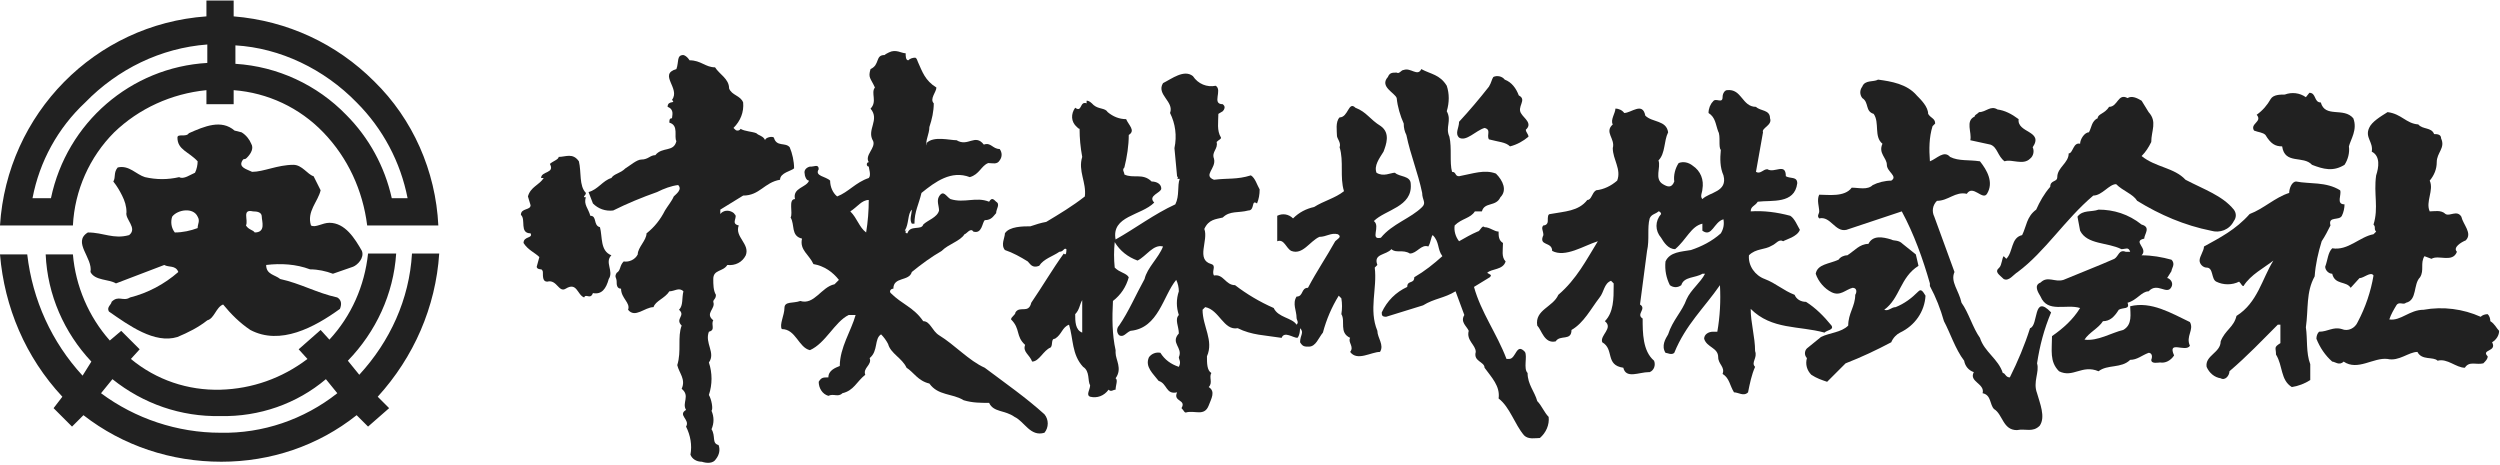
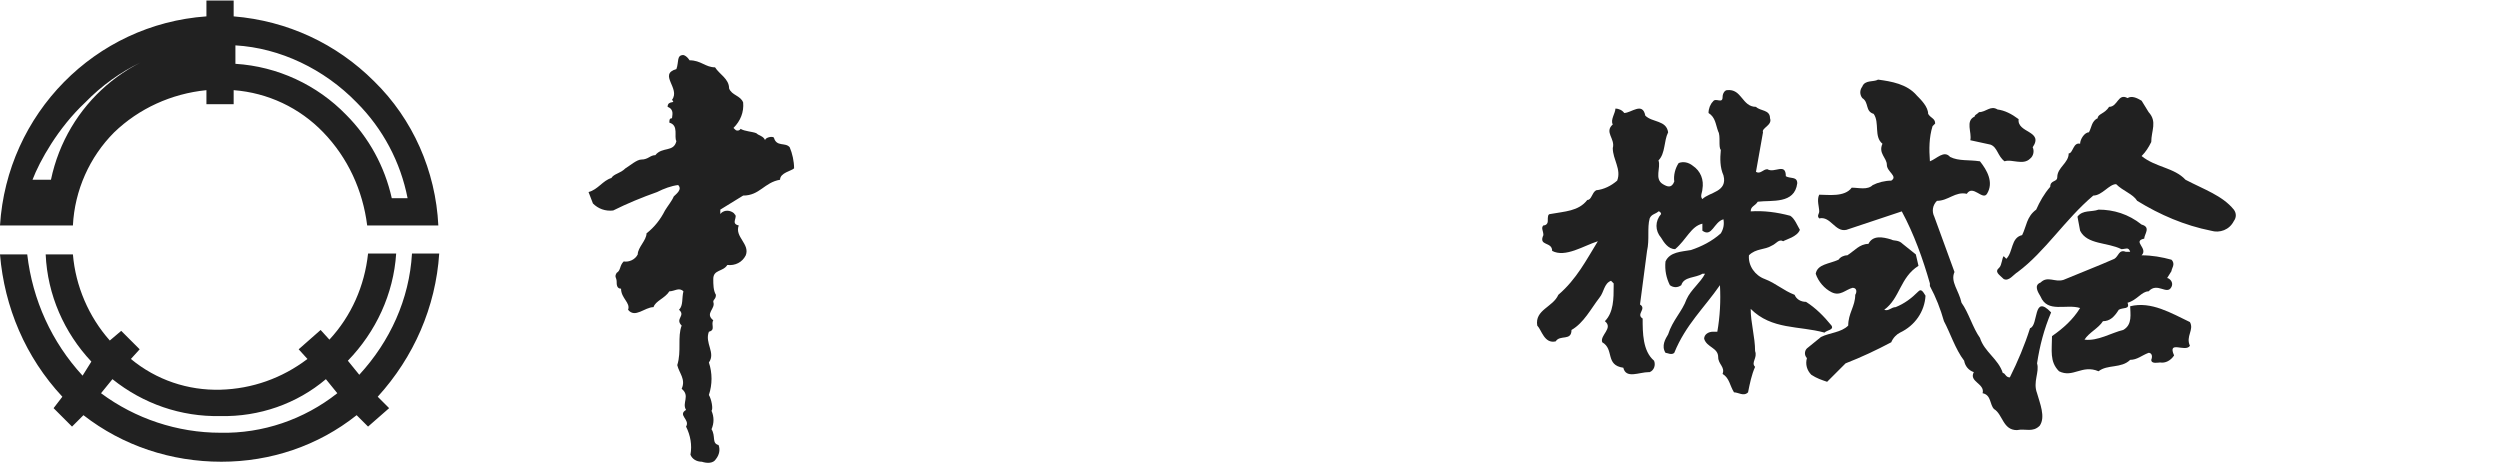
<svg xmlns="http://www.w3.org/2000/svg" version="1.1" id="r1" x="0px" y="0px" viewBox="0 0 284.6 52.9" style="enable-background:new 0 0 284.6 52.9;" xml:space="preserve">
  <style type="text/css">
	.st0{fill:#212121;}
</style>
  <g id="g_1024" transform="translate(-160 -33.236)">
    <g id="g_1023">
      <path id="p_1" class="st0" d="M359.9,45.4c0.5,0.5,1.6,0.3,1.6,1.3c0.3,0.8-1,1.1-0.8,1.6l-0.8,4.5c0.5,0.3,0.8-0.3,1.3-0.3    c0.8,0.5,2.1-0.8,2.1,0.8c0.5,0.3,1.3,0,1.3,0.8c-0.3,2.4-2.9,1.9-4.5,2.1c-0.3,0.5-0.8,0.5-0.8,1.1c1.5-0.1,3,0.1,4.5,0.5    c0.5,0.3,0.8,1.1,1.1,1.6c-0.3,0.8-1.6,1.1-1.9,1.3c-0.5-0.3-0.8,0.3-1.3,0.5c-0.8,0.5-1.8,0.3-2.6,1.1c-0.1,1.2,0.7,2.3,1.8,2.7    c1.3,0.5,2.1,1.3,3.4,1.8c0.2,0.5,0.7,0.8,1.3,0.8c1.1,0.7,2,1.6,2.9,2.7c0.3,0.5-0.5,0.5-0.8,0.8c-2.9-0.8-6-0.3-8.4-2.7    c0,1.6,0.5,3.2,0.5,4.8c0.3,0.8-0.5,1.3,0,1.8c-0.4,0.9-0.6,1.9-0.8,2.9c-0.5,0.5-1.1,0-1.6,0c-0.5-0.8-0.5-1.6-1.3-2.1    c0.3-0.8-0.5-1.1-0.5-1.9c0-1.1-1.3-1.1-1.6-2.1c0-0.5,0.5-0.8,1-0.8h0.5c0.3-1.7,0.4-3.5,0.3-5.3c-1.8,2.6-3.9,4.5-5.2,7.7    c-0.3,0.3-0.8,0-1,0c-0.5-0.8,0-1.6,0.3-2.1c0.5-1.6,1.6-2.6,2.1-4c0.5-1.1,1.6-1.9,2.1-2.9h-0.3c-0.8,0.5-2.1,0.3-2.4,1.3    c-0.4,0.3-0.9,0.3-1.3,0c-0.4-0.8-0.6-1.7-0.5-2.7c0.5-1.1,1.8-1.1,2.9-1.3c1.2-0.4,2.4-1,3.4-1.9c0.3-0.5,0.4-1,0.3-1.6    c-1.1,0.3-1.3,2.1-2.4,1.3v-0.8c-1.3,0.3-1.8,1.8-3.1,2.9c-0.8,0-1.3-0.8-1.6-1.3c-0.7-0.8-0.7-1.9,0-2.7c0-0.1-0.1-0.3-0.3-0.3    c0,0,0,0,0,0c-0.3,0.3-0.8,0.3-1,0.8c-0.3,1.1,0,2.4-0.3,3.7l-0.8,6.1c0.8,0.5-0.5,1.1,0.3,1.6c0,1.6,0,3.7,1.3,4.8    c0.2,0.5,0,1.1-0.5,1.3c0,0,0,0-0.1,0c-1.1,0-2.6,0.8-2.9-0.5c-2.1-0.3-1-2.1-2.4-2.9c-0.3-0.8,1.3-1.6,0.3-2.4c1-1,1-2.6,1-4    v-0.3l-0.3-0.3c-0.8,0.3-0.8,1.3-1.3,1.9c-1,1.3-1.8,2.9-3.2,3.7c0,1.3-1.3,0.5-1.8,1.3c-1.3,0.3-1.6-1.3-2.1-1.8    c-0.3-1.8,1.8-2.1,2.4-3.5c2.1-1.8,3.2-4,4.5-6.1l0,0c-1.6,0.5-3.7,1.9-5.2,1.1c0-1.1-1.6-0.5-1-1.8c0-0.5-0.3-0.8,0-1.1    c0.3,0,0.5-0.2,0.5-0.5c0-0.5,0-0.8,0.3-0.8c1.6-0.3,3.2-0.3,4.2-1.6c0.5,0,0.5-0.8,1-1.1c0.9-0.1,1.7-0.5,2.4-1.1    c0.5-1.3-0.5-2.4-0.5-3.7c0.3-1.1-1-1.8,0-2.7c-0.3-0.5,0.3-1.3,0.3-1.8c0.4,0,0.8,0.2,1,0.5c0.8,0,2.1-1.3,2.4,0.3    c0.8,0.8,2.4,0.5,2.6,1.9c-0.5,1-0.3,2.4-1.1,3.2c0.3,0.8-0.5,2.1,0.5,2.7c0.5,0.3,1,0.5,1.3-0.3c-0.1-0.7,0.1-1.5,0.5-2.1    c0.5-0.2,1.1-0.1,1.6,0.3c0.9,0.6,1.3,1.6,1.1,2.7c0,0.3-0.3,0.8,0,1.1c0.8-0.8,2.9-0.8,2.4-2.7c-0.4-0.9-0.4-1.9-0.3-2.9    c-0.3-0.3,0-1.6-0.3-2.1c-0.3-0.8-0.3-1.6-1.1-2.1c0-0.5,0.2-1,0.5-1.3c0.3-0.5,1.1,0.3,1.1-0.5c0-0.5,0.3-0.8,0.5-0.8    C358.3,43.3,358.3,45.4,359.9,45.4z" />
      <path id="p_2" class="st0" d="M238.5,40.1c1.3,0,1.8,0.8,2.9,0.8c0.5,0.8,1.6,1.3,1.6,2.4c0.3,0.8,1.3,0.8,1.6,1.6    c0.1,1.1-0.3,2.1-1.1,2.9c0.3,0.3,0.3,0.3,0.5,0.3c0.1,0,0.3-0.1,0.3-0.2c0,0,0,0,0,0c0.5,0.3,1.3,0.3,1.8,0.5    c0.3,0.3,0.8,0.3,1,0.8c0-0.3,0.8-0.5,1-0.3c0.3,1.1,1.3,0.5,1.8,1.1c0.3,0.7,0.5,1.6,0.5,2.4c-0.3,0.3-1.6,0.5-1.6,1.3    c-1.8,0.3-2.3,1.8-4.2,1.8c-0.8,0.5-1.8,1.1-2.6,1.6v0.5c0.3-0.4,0.9-0.5,1.4-0.2c0.1,0.1,0.2,0.1,0.2,0.2    c0.5,0.3-0.5,1.1,0.5,1.3c-0.5,1.3,1.3,2.1,0.8,3.4c-0.4,0.8-1.2,1.2-2.1,1.1c-0.5,0.8-1.6,0.5-1.6,1.6c0,0.6,0,1.3,0.3,1.8    c0,0.5-0.3,0.5-0.3,0.8c0.3,0.8-1,1.3,0,2.1c-0.3,0.5,0.3,1.1-0.5,1.3c-0.5,1.3,0.8,2.4,0,3.5c0.4,1.2,0.4,2.5,0,3.7    c0.3,0.5,0.5,1.6,0.3,1.8c0.3,0.7,0.3,1.4,0,2.1c0.5,0.8,0,1.6,0.8,1.8c0.2,0.5,0.1,1.1-0.3,1.6c-0.3,0.5-1,0.5-1.6,0.3    c-0.6,0-1.1-0.3-1.3-0.8c0.2-1.1,0-2.2-0.5-3.2c0.5-0.8-1-1.3,0-1.9c-0.5-0.8,0.5-1.6-0.5-2.4c0.5-1.1-0.3-1.8-0.5-2.7    c0.5-1.6,0-3.2,0.5-4.5c-0.8-0.8,0.5-1.1-0.3-1.8c0.5-0.5,0.3-1.3,0.5-2.1c-0.5-0.5-1,0-1.6,0c-0.5,0.8-1.6,1.1-1.8,1.8    c-1,0-2.1,1.3-2.9,0.3c0.3-0.8-0.8-1.3-0.8-2.4c-0.5,0-0.5-0.5-0.5-0.8c0-0.5-0.3-0.5,0-1c0.5-0.3,0.3-0.8,0.8-1.3    c0.6,0.1,1.3-0.2,1.6-0.8c0-0.8,1-1.6,1-2.4c0.9-0.7,1.6-1.6,2.1-2.6c0.3-0.5,0.8-1.1,1-1.6l0,0c0.3-0.3,1-0.8,0.5-1.3    c-0.8,0.1-1.6,0.4-2.4,0.8c-1.7,0.6-3.4,1.3-5,2.1c-0.9,0.1-1.7-0.2-2.3-0.8l-0.5-1.3c1.1-0.3,1.6-1.3,2.6-1.6    c0.3-0.5,1-0.5,1.6-1.1c0.5-0.3,1.3-1,1.8-1c0.8,0,1-0.5,1.6-0.5c0.8-1,2.1-0.3,2.4-1.6c-0.3-0.5,0.3-1.8-0.8-2.1    c0-0.3,0-0.5,0.3-0.5c0-0.3,0.3-1-0.5-1.3c0-0.8,1-0.3,0.5-0.8c1-1.3-1.6-2.9,0.5-3.5c0.3-0.8,0-1.6,0.8-1.6    C238.2,39.6,238.5,40.1,238.5,40.1z" />
-       <path id="p_3" class="st0" d="M226.7,55.2c0,0.3-0.5,0.5,0,0.5c-0.3,0.8,0.3,1.3,0.5,2.1c0.8,0,0.3,1.1,1.1,1.3    c0.3,1.1,0,2.7,1.3,3.2c-0.8,0.8,0.3,1.8-0.3,2.7c-0.3,1.1-0.8,1.8-1.8,1.6c-0.3,0.8-0.8,0-1,0.5c-0.8-0.3-0.8-1.8-2.1-1    c-0.8,0.5-1-1.1-2.1-0.8c-0.5,0-0.5-0.5-0.5-1.1c0-0.1-0.1-0.3-0.2-0.3c0,0,0,0,0,0c0,0-0.5,0-0.5-0.3l0.3-1.1    c-0.5-0.5-1.3-0.8-1.8-1.6c0-0.8,1.1-0.5,0.8-1.1c-1.3,0-0.5-1.6-1.1-2.1c0-0.8,1.1-0.5,1.1-1.1l-0.3-1c0.3-1.1,1.3-1.3,1.8-2.1    h-0.3c0-0.8,1.6-0.5,1-1.6c0.3-0.3,1-0.5,1-0.8c0.8,0,1.6-0.5,2.3,0.5C226.2,52.8,225.9,54.4,226.7,55.2z" />
-       <path id="p_4" class="st0" d="M422.9,43.8c0.8,0,0.5,1.1,1.3,1.1c0.5,1.8,2.6,0.5,3.7,1.8c0.5,1.3-0.3,2.4-0.5,3.2    c0.1,0.7-0.1,1.5-0.5,2.1c-1.3,0.8-2.4,0.5-3.7,0c-1-1.1-3.1,0-3.4-2.1c-0.8,0-1.3-0.3-1.9-1.3c-0.3-0.3-0.8-0.3-1.3-0.5    c-0.5-0.8,1-1,0.3-1.8c0.7-0.5,1.2-1.1,1.6-1.8c0.3-0.5,1.1-0.5,1.6-0.5c0.8-0.3,1.7-0.2,2.4,0.3L422.9,43.8z M431.8,46    c-0.8,0.5-1.8,1.1-2.1,1.8c-0.5,1.1,0.5,1.6,0.3,2.7c1,0.5,0.8,1.8,0.5,2.7c-0.3,2.1,0.3,3.7-0.3,5.6c0.3,0.3,0,0.5,0.3,0.8    l-0.3,0.3c-1.6,0.3-2.9,1.9-4.7,1.6c-0.5,0.5-0.5,1.3-0.8,2.1c0,0.4,0.4,0.8,0.8,0.8c0.3,1.3,1.6,0.8,2.1,1.6l1-1.1    c0.5,0,1.3-0.8,1.6-0.3c-0.3,1.8-0.9,3.6-1.8,5.3c-0.3,0.7-1.1,1.1-1.8,0.8c-1-0.3-1.6,0.3-2.6,0.3c-0.2,0.2-0.3,0.5-0.3,0.8    c0.4,1,1,1.9,1.8,2.6c0.3,0,0.8,0.5,1.3,0c1.6,1.1,3.4-0.5,5-0.3c1.3,0.3,2.4-0.8,3.4-0.8c0.5,1,1.8,0.5,2.3,1    c1.1-0.3,2.1,0.8,3.1,0.8c0.5-0.8,1.3-0.3,2.1-0.5c0.3-0.3,0.5-0.5,0.5-0.8c-0.8-0.8,1.1-0.5,0.5-1.6c0.5-0.3,0.8-0.8,0.8-1.3    c-0.3-0.3-0.5-0.8-1-1.1c0-0.3-0.1-0.6-0.3-0.8c-0.3,0-0.6,0.1-0.8,0.3c-2-0.9-4.3-1.2-6.5-0.8c-1.6,0-2.6,1.3-3.9,1.1    c0.2-0.6,0.5-1.1,0.8-1.6c0.3-0.5,0.8,0,1.1-0.3c1.3-0.3,0.8-2.1,1.6-2.9c0.5-0.8,0-1.6,0.5-2.4l0.8,0.3c0.8-0.5,2.4,0.5,2.9-0.8    c-0.5-0.5,0.5-1.1,1-1.3c0.8-0.8-0.3-1.8-0.5-2.7c-0.5-0.8-1.3,0-1.8-0.3c-0.5-0.5-1.3-0.3-1.8-0.3c-0.5-1.1,0.5-2.4,0-3.5    c0.5-0.6,0.8-1.3,0.8-2.1c0-1.1,1-1.6,0.5-2.7c0-0.5-0.5-0.5-0.8-0.5c-0.3-0.8-1.3-0.5-1.8-1.1C433.9,47.3,433.4,46.2,431.8,46    L431.8,46z M421.4,53.9c-0.5,0-0.8,0.8-0.8,1.3c-1.6,0.5-2.9,1.8-4.5,2.4c-1.6,1.8-3.4,2.7-5.2,3.7c0,0.5-0.5,1.1-0.5,1.6    c0,0.4,0.4,0.8,0.8,0.8c0.8,0,0.5,1.3,1.1,1.6c0.8,0.4,1.8,0.4,2.6,0c0.3,0.3,0.3,0.5,0.5,0.5c0.8-1.3,2.4-2.1,3.4-2.9    c-1.3,2.1-1.8,4.8-4.2,6.3c-0.3,1.3-1.3,1.6-1.8,2.9c0,1.3-1.8,1.6-1.6,2.9c0.3,0.7,0.9,1.2,1.6,1.3c0.5,0.3,1-0.3,1-0.8    c2.1-1.8,3.6-3.4,5.5-5.3h0.3v2.1c-0.8,0.5-0.5,0.5-0.5,1.3c0.8,1.3,0.5,2.9,1.8,3.7c0.7-0.1,1.5-0.4,2.1-0.8v-1.8    c-0.5-1.3-0.3-2.9-0.5-4.2c0.3-2.1,0-4,1-5.8c0.1-1.4,0.4-2.7,0.8-4c0.4-0.6,0.7-1.2,1-1.8c-0.3-1.1,1-0.5,1.3-1.1    c0.2-0.4,0.3-0.9,0.3-1.3c-1,0-0.3-1.1-0.5-1.6C424.8,53.9,422.9,54.2,421.4,53.9L421.4,53.9z" />
-       <path id="p_5" class="st0" d="M263.1,39.3c0,0.3,0,0.8,0.3,0.8c0.2-0.2,0.5-0.3,0.8-0.3c0.2,0.1,0.2,0.3,0.3,0.5    c0.5,1.1,0.8,2.1,2.1,2.9c0,0.5-0.8,1.3-0.3,1.8c0,0.9-0.2,1.8-0.5,2.7c0,0.8-0.5,1.6-0.3,2.1v-0.3l0,0c0.8-0.8,2.6-0.3,3.4-0.3    c1.3,0.8,2.1-0.8,3.1,0.5c0.8-0.3,1,0.5,1.8,0.5c0.3,0.4,0.3,0.9,0,1.3c-0.3,0.5-0.8,0.3-1.3,0.3c-0.8,0.3-1,1.3-2.1,1.6    c-2.1-0.8-3.9,0.5-5.5,1.8c-0.3,1.3-0.8,2.1-0.8,3.5h-0.3c-0.3-0.5,0-1.1,0-1.6c-0.5,0.5-0.3,1.6-0.8,2.4h0.3    c-0.3,0-0.3,0.3,0,0.3c0.3-1,1.6-0.3,1.8-1c0.5-0.5,1.6-0.8,1.8-1.6c0-0.5-0.3-1.1,0-1.6c0.5-0.8,0.8,0,1.3,0.3    c1.6,0.5,2.9-0.3,4.4,0.3c0.3-0.5,0.5-0.3,0.8,0c0.5,0.3,0,0.8,0,1.3c-0.3,0.3-0.5,0.8-1.3,0.8c-0.3,0.3-0.3,1.6-1.3,1.3    c-0.3-0.5-0.8,0.3-1,0.3c-0.5,0.8-1.8,1.1-2.6,1.9c-1.2,0.7-2.3,1.5-3.4,2.4c-0.3,1.1-2.1,0.5-2.1,1.9c-0.3,0-0.5,0.3-0.3,0.5    c1.3,1.3,2.6,1.6,3.7,3.2c0.8,0,1,1.1,1.8,1.6c1.8,1.1,3.4,2.9,5.2,3.7c2.4,1.8,4.7,3.4,6.8,5.3c0.5,0.6,0.5,1.5,0,2.1    c-1.6,0.5-2.3-1.3-3.4-1.8c-1.1-0.8-2.4-0.5-2.9-1.6c-1,0-1.9,0-2.9-0.3c-1.3-0.8-2.9-0.5-3.9-1.9c-1.3-0.3-1.8-1.3-2.6-1.8l0,0    c-0.5-1.1-1.8-1.6-2.1-2.7c-0.2-0.4-0.5-0.8-0.8-1.1c-0.8,0.5-0.3,1.9-1.3,2.7c0.3,0.8-0.8,1.1-0.5,1.9c-1,0.8-1.3,1.8-2.6,2.1    c-0.5,0.5-1,0-1.6,0.3c-0.7-0.2-1.1-0.9-1.1-1.6c0.3-0.5,0.5-0.5,1.1-0.5c0-0.8,0.8-1.1,1.3-1.3c0-2.1,1.3-4,1.8-5.8h-0.8    c-1.6,0.8-2.6,3.2-4.4,4c-1.3-0.3-1.6-2.4-3.2-2.4c-0.3-0.5,0.3-1.6,0.3-2.4c0-0.8,1-0.5,1.8-0.8c1.6,0.5,2.4-1.6,3.9-1.9l0.5-0.5    c-0.7-0.9-1.7-1.6-2.9-1.8c-0.5-1.1-1.6-1.6-1.3-2.9c-1.3-0.3-0.8-1.6-1.3-2.4c0.3-0.5-0.3-2.1,0.5-2.1c-0.3-1.3,1.3-1.3,1.6-2.1    c-0.3,0-0.5-0.5-0.5-0.8c-0.1-0.4,0.2-0.7,0.6-0.8c0.1,0,0.1,0,0.2,0c0.3,0,0.8-0.3,0.8,0.3c-0.5,0.8,0.8,0.8,1.3,1.3    c0,0.7,0.3,1.4,0.8,1.8c1.3-0.5,2.1-1.6,3.6-2.1c0.3-0.3,0-1.1,0-1.3c-0.3,0-0.3-0.5,0-0.5l0,0c-0.5-0.8,0.8-1.6,0.5-2.4    c-0.8-1.3,0.8-2.4-0.3-3.7c0.8-0.8,0-1.8,0.5-2.4c-0.5-1.1-0.8-1.1-0.5-2.1c1.1-0.5,0.5-1.6,1.6-1.6c0.1-0.1,0.3-0.2,0.5-0.3    C262,38.8,262.6,39.3,263.1,39.3z M256.8,57.3c0.8,0.8,1,1.8,1.8,2.4c0.2-1.2,0.3-2.5,0.3-3.7C258.1,56,257.6,56.8,256.8,57.3z" />
      <path id="p_6" class="st0" d="M404.6,46c1,1.1,0.3,2.1,0.3,3.4c-0.3,0.6-0.6,1.1-1.1,1.6c1.6,1.3,3.7,1.3,5,2.7    c2.1,1.1,4.2,1.8,5.5,3.4c0.3,0.4,0.3,0.9,0,1.3c-0.5,1-1.6,1.4-2.6,1.1c-3-0.6-5.8-1.8-8.4-3.4c-0.5-0.8-1.6-1.1-2.4-1.9    c-0.8,0-1.6,1.3-2.6,1.3c-3.2,2.7-5.5,6.4-8.6,8.7c-0.5,0.3-1,1.1-1.6,0.8c-0.5-0.5-1.1-0.8-0.5-1.3c0.3-0.3,0.3-1.1,0.5-1.3    l0.3,0.3c0.8-0.8,0.5-2.4,1.8-2.7c0.5-1,0.5-2.1,1.6-2.9c0.4-0.9,0.9-1.8,1.6-2.6c0-0.8,0.8-0.5,0.8-1.1c0-1.1,1.3-1.6,1.3-2.7    c0.5,0,0.5-1.3,1.3-1.1c0-0.5,0.5-1.3,1-1.3c0.3-0.5,0.3-1.3,1-1.6c0-0.5,0.8-0.5,1.3-1.3c1,0,1-1.6,2.1-1c0.5-0.3,1.1,0,1.6,0.3    L404.6,46z M398.9,57.1c-0.8,0.3-1.8,0-2.4,0.8l0.3,1.6c0.8,1.6,3.1,1.3,4.7,2.1c0.5,0,0.8-0.3,1,0.3H402    c-0.8-0.3-0.8,0.5-1.3,0.8c-1.8,0.8-3.9,1.6-5.8,2.4c-1,0.3-1.8-0.5-2.6,0.3c-0.8,0.3-0.3,1.1,0,1.6c0.8,1.9,2.9,0.8,4.5,1.3l0,0    c-0.8,1.3-1.9,2.3-3.2,3.2c0,1.6-0.3,2.9,0.8,4c1.6,0.8,2.6-0.8,4.5,0c1-0.8,2.6-0.3,3.6-1.3c0.8,0,1.3-0.5,2.1-0.8    c0.3,0,0.5,0.3,0.3,0.8c0,0.5,0.8,0.3,1,0.3c0.6,0.1,1.2-0.2,1.6-0.8c-0.8-1.8,1.3-0.3,1.8-1.1c-0.5-1.1,0.5-1.8,0-2.7    c-2.1-1-4.4-2.4-6.8-1.8c0,0.8,0.3,2.1-0.8,2.7c-1.3,0.3-2.9,1.3-4.4,1.1c0.5-0.8,1.6-1.3,2.1-2.1c0.8,0,1.3-0.5,1.8-1.3    c0.5-0.3,1.3,0,1-0.8c1.1-0.3,1.6-1.3,2.4-1.3c1-1.1,2.1,0.5,2.6-0.5c0.2-0.4,0-0.8-0.4-1c0,0-0.1,0-0.1,0l0.5-0.8    c0-0.3,0.5-0.8,0-1.3c-1.1-0.3-2.2-0.5-3.4-0.5c0.8-0.8-1.1-1.6,0.3-1.9c0-0.5,0.8-1.3-0.3-1.6C402.3,57.6,400.6,57.1,398.9,57.1    L398.9,57.1z" />
      <path id="p_7" class="st0" d="M378.2,44.1c0.5,0.5,1.3,1.3,1.3,2.1c0.3,0.5,0.8,0.5,0.8,1.1l-0.3,0.3c-0.4,1.3-0.4,2.6-0.3,4    c0.8-0.3,1.6-1.3,2.3-0.5c1,0.5,2.1,0.3,3.4,0.5c0.8,1,1.6,2.4,0.8,3.7c-0.5,0.8-1.6-1.1-2.3,0c-1.3-0.3-2.1,0.8-3.4,0.8    c-0.5,0.5-0.6,1.2-0.3,1.8l2.3,6.3c-0.5,1.1,0.5,2.1,0.8,3.5c0.8,1.1,1.3,2.9,2.1,4c0.5,1.6,2.1,2.4,2.6,4c0.3,0,0.3,0.5,0.8,0.5    c0.9-1.8,1.7-3.7,2.3-5.6c1-0.3,0.3-4,2.4-1.8c-0.8,1.9-1.3,3.8-1.6,5.8c0.3,1-0.5,2.1,0,3.4c0.3,1.1,1,2.7,0.3,3.7    c-0.8,0.8-1.6,0.3-2.6,0.5c-1.6,0-1.6-1.8-2.6-2.4c-0.5-0.5-0.3-1.6-1.3-1.8c0.3-1.1-1.6-1.3-1-2.4c-0.6-0.2-1-0.7-1.1-1.3    c-1-1.3-1.6-3.2-2.3-4.5c-0.4-1.4-0.9-2.7-1.6-4v-0.3c-0.8-2.8-1.8-5.6-3.2-8.2l-6.3,2.1c-1.3,0.3-1.8-1.6-3.1-1.3    c-0.3-0.3,0-0.5,0-0.8c0-0.5-0.3-1.3,0-1.9c1,0,2.9,0.3,3.7-0.8c0.8,0,1.8,0.3,2.4-0.3c0.6-0.3,1.4-0.5,2.1-0.5    c0.8-0.5-0.5-1-0.5-1.8s-1-1.3-0.5-2.4c-1-0.8-0.3-2.4-1-3.4c-1-0.3-0.5-1.3-1.3-1.8c-0.3-0.4-0.3-0.9,0-1.3    c0.3-0.8,1.3-0.5,1.8-0.8C375.3,42.5,377.1,42.8,378.2,44.1z M387.4,45.7c-0.8-0.5-1.3,0.3-2.1,0.3c-0.3,0.3-0.5,0.3-0.5,0.5    c-1.1,0.5-0.3,1.8-0.5,2.7l2.3,0.5c0.8,0.3,0.8,1.3,1.6,1.9c0.8-0.3,2.1,0.5,2.9-0.3c0.4-0.3,0.5-0.9,0.3-1.3    c1.3-1.9-1.8-1.6-1.6-3.2C389,46.2,388.2,45.8,387.4,45.7L387.4,45.7z M376.6,61c-0.5-0.5-1-0.3-1.3-0.5c-1-0.3-2.1-0.5-2.6,0.5    c-1,0-1.6,0.8-2.4,1.3c-0.4,0-0.8,0.2-1,0.5c-1.1,0.5-2.4,0.5-2.6,1.6c0.3,0.9,1,1.7,1.8,2.1c1,0.5,1.6-0.3,2.4-0.5    c0.5,0,0.5,0.5,0.3,0.8c0,1.3-0.8,2.1-0.8,3.5c-0.8,0.8-2.1,0.8-3.1,1.3l-1.6,1.3c-0.3,0.3-0.3,0.8,0,1.1c-0.2,0.7,0,1.4,0.5,1.9    c0.6,0.4,1.2,0.6,1.8,0.8c0.8-0.8,1.3-1.3,2.1-2.1c1.8-0.7,3.5-1.5,5.2-2.4c0.2-0.5,0.6-0.9,1-1.1c1.7-0.8,2.8-2.4,2.9-4.2    c-0.3-0.5-0.5-0.8-0.8-0.5c-0.8,0.8-1.6,1.4-2.6,1.8c-0.5,0-0.8,0.5-1.3,0.3c1.8-1.3,1.8-3.7,3.9-5l-0.3-1.3L376.6,61z" />
-       <path id="p_8" class="st0" d="M332.9,44.1c1,0.5-0.3,1.3,0.3,2.1c0.3,0.5,1.3,1.1,0.5,1.8c0,0.3,0.3,0.5,0.3,0.8    c-0.6,0.5-1.3,0.9-2.1,1.1c-0.5-0.5-1.3-0.5-2.4-0.8c-0.3-0.5,0.3-1.1-0.5-1.3c-1,0.3-2.1,1.6-2.9,1.1c-0.5-0.5,0-1.1,0-1.8    c1.2-1.3,2.3-2.6,3.4-4c0.3-0.5,0.3-0.8,0.5-1.1c0.4-0.2,1-0.1,1.3,0.3C332.1,42.6,332.6,43.3,332.9,44.1z M319.8,41.2    c-0.3,0-0.5,0.5-0.8,0.3c-0.5,0-0.8,0-1,0.5c-1,1.1,0.8,1.8,1,2.4c0.1,1,0.4,2,0.8,2.9c0,0.5,0.1,0.9,0.3,1.3    c0.5,2.4,1.3,4.2,1.8,6.6c0,0.8,0.5,1.1,0,1.6c-1.3,1.3-3.4,1.9-4.7,3.5c-1.3,0.3,0-1.3-0.8-1.9c1.3-1.3,4.4-1.6,4.2-4.2    c0-1-1.3-0.8-1.8-1.3c-0.5,0-1.3,0.5-2.1,0c-0.3-0.8,0.3-1.6,0.8-2.4c0.3-0.8,0.8-2.1-0.3-2.9c-1.3-0.8-1.6-1.6-2.9-2.1    c-0.8-0.8-0.8,1.1-1.8,1.1c-0.5,0.5-0.3,1.6-0.3,2.1c0,0.3,0.5,0.8,0.3,1.3c0.5,1.6,0,3.4,0.5,5c-1,0.8-2.3,1.1-3.4,1.8    c-0.9,0.2-1.7,0.6-2.4,1.3c-0.5-0.5-1.2-0.6-1.8-0.3v2.9c0.8-0.3,1,0.8,1.6,1.1c1.3,0.5,2.1-1.1,3.2-1.6c0.8,0,1.3-0.5,2.1-0.3    c0.5,0.3,0,0.5-0.3,0.8c-1,1.8-2.1,3.4-3.1,5.3c-0.8,0-0.5,1-1.3,1c-0.5,0.8,0,1.6,0,2.4c0,0.3,0.3,0.5,0,0.8    c-0.5-0.8-2.1-0.8-2.6-1.9c-1.6-0.7-3.1-1.6-4.4-2.6c-1.1,0-1.3-1.3-2.4-1.1c-0.3-0.5,0.3-1.1-0.3-1.3c-1.8-0.5-0.3-2.7-0.8-4    c0.5-1.1,1.3-1.1,2.1-1.3c0.8-0.8,1.8-0.5,2.9-0.8c0.8,0,0.3-1.3,1-0.8c0.2-0.5,0.3-1,0.3-1.6c-0.3-0.5-0.5-1.3-1-1.6    c-1.6,0.5-2.6,0.3-4.2,0.5c-1.3-0.5,0.3-1.3,0-2.4c-0.3-0.8,0.5-1.1,0.3-1.9c0.3-0.3,0.5-0.3,0.5-0.5c-0.5-0.8-0.3-1.8-0.3-2.7    l0.5-0.3c0.2-0.2,0.3-0.5,0.1-0.7c0,0-0.1-0.1-0.1-0.1c-1.3,0,0-1.6-0.8-2.1c-1,0.2-2-0.2-2.6-1.1c-1-0.8-2.4,0.3-3.4,0.8    c-0.8,1.3,1.3,2.1,0.8,3.4c0.6,1.2,0.8,2.6,0.5,4l0.3,3.2c0.3,0.3-0.3,0.3,0.3,0.3c-0.3,0.8,0,1.9-0.5,2.9c-2.4,1.1-4.5,2.7-6.8,4    c-0.5-2.7,2.9-2.7,4.4-4.2c-0.8-0.8,0.8-1.1,0.8-1.6s-0.5-0.8-1.1-0.8c-1-1-2.1-0.3-3.1-0.8c0-0.3-0.3-0.5,0-0.8    c0.3-1.2,0.5-2.5,0.5-3.7c0.8-0.5,0-1.1-0.3-1.8c-0.8,0-1.5-0.3-2.1-0.8c-0.3-0.5-1-0.3-1.6-0.8c-0.3-0.3-0.5-0.5-0.8-0.5v0.3    c-0.8-0.3-0.5,1.1-1.3,0.5c-0.5,0.7-0.5,1.6,0.2,2.2c0.1,0.1,0.2,0.2,0.3,0.2c0,1.1,0.1,2.1,0.3,3.2c-0.5,1.6,0.5,2.9,0.3,4.5    c-1.4,1.1-2.9,2-4.4,2.9c-0.6,0.1-1.2,0.3-1.8,0.5c-0.8,0-2.4,0-2.9,0.8c0,0.5-0.5,1.3,0,1.9c0.9,0.3,1.8,0.8,2.6,1.3    c0.3,0.3,0.5,0.8,1.3,0.5c0.5-0.8,1.6-1.1,2.3-1.6c0.5,0,0.5-0.5,0.8-0.3c0,0.3,0,0.8-0.3,0.5c-1.3,1.8-2.4,3.7-3.7,5.6    c-0.3,1.3-1.3,0.3-1.8,1.1c0,0.3-0.5,0.5-0.5,0.8c1.1,1.1,0.5,1.9,1.6,2.9c-0.3,0.8,0.5,1.1,0.8,1.9c0.8,0,1.3-1.3,2.1-1.6    c0.3-0.3,0-1,0.5-1c0.8-0.5,0.8-1.3,1.6-1.6c0.5,1.6,0.3,3.4,1.6,4.8c0.8,0.5,0.5,1.6,0.8,2.1c0,0.5-0.5,1.1,0,1.3    c0.8,0.2,1.6-0.1,2.1-0.8c0.3,0.3,0.5,0,0.8,0c0-0.5,0.3-1.1,0-1.3c0.8-1.1,0-2.1,0-2.9v-0.3c-0.4-1.8-0.4-3.7-0.3-5.6    c0.9-0.7,1.5-1.6,1.8-2.7c-0.3-0.5-1-0.5-1.6-1.1c-0.1-1-0.1-1.9,0-2.9c0.6,1,1.5,1.7,2.6,2.1c1-0.5,1.8-1.9,2.9-1.6    c-0.5,1.3-1.8,2.4-2.1,3.7c-1,1.8-1.8,3.7-2.9,5.3c-0.3,0.3-0.3,0.8,0,1.1c0.5,0.3,0.8-0.3,1.3-0.5c3.2-0.3,3.7-4,5.2-5.8    c0.2,0.4,0.3,0.9,0.3,1.3c-0.3,0.9-0.3,1.8,0,2.7c-0.5,0.5,0,1.3,0,2.1c-1,1.1,0.5,1.6,0,2.7c0,0.3,0.3,0.5,0,1.1    c-0.9-0.3-1.6-0.8-2.1-1.6c-0.5-0.1-1,0.1-1.3,0.5c-0.5,1.1,0.5,1.9,1.1,2.7c1,0.3,0.8,1.6,2.1,1.3c-0.5,1.1,1.1,0.8,0.5,1.8    c0.3,0.3,0.3,0.5,0.5,0.5c1-0.3,2.1,0.5,2.6-0.8c0.3-0.8,0.8-1.6,0-2.1c0.5-0.5,0-1.1,0.3-1.6c-0.5-0.3-0.5-1.1-0.5-1.9    c0.8-1.8-0.5-3.4-0.5-5.3l0.3-0.3c1.6,0.3,2.1,2.7,3.7,2.4c1.6,0.8,3.1,0.8,5,1.1c0.3-0.8,1.3,0,1.8,0c0.3-0.3,0.3-1.1,0.3-1.1    c0.5,0.5,0,0.8,0,1.6c0.3,0.5,0.5,0.5,1,0.5c0.8,0,1.1-1,1.6-1.6c0.4-1.5,1-2.9,1.8-4.2l0.3,0.3c0.1,0.6,0.1,1.2,0,1.8    c0.5,0.8-0.3,2.1,1,2.7c-0.3,0.5,0.5,1,0,1.6c0.8,1.1,2.4,0,3.4,0c0.5-0.8-0.3-1.6-0.3-2.4c-1-2.4,0-4.8-0.3-7.2l0.3-0.3    c-0.5-1.3,1-1.1,1.6-1.8c0.5,0.5,1.3,0,2.1,0.5c0.8,0,1.3-1.1,2.1-0.8c0.3-0.5,0.3-1.1,0.5-1.3c0.8,0.8,0.5,1.6,1.1,2.4    c-1,0.9-2,1.7-3.2,2.4c0,0.8-0.8,0.3-0.8,1.1c-1.3,0.6-2.3,1.6-2.9,2.9c0,0.3,0,0.5,0.5,0.5l4.2-1.3c1.3-0.8,2.4-0.8,3.7-1.6    l1,2.7c-0.5,0.8,0.3,1.3,0.5,1.8c-0.3,1.1,0.8,1.6,0.8,2.4c-0.3,1.1,1,1.1,1,1.8c0.8,1.1,1.8,2.1,1.6,3.5c1.3,1,1.8,2.9,2.9,4.2    c0.5,0.5,1.3,0.3,1.8,0.3c0.7-0.6,1.1-1.5,1-2.4c-0.5-0.5-0.8-1.3-1.3-1.8c-0.3-1.1-1.1-1.9-1.1-3.2c-0.5-0.5,0-1.9-0.3-2.4    c-1-1.1-1,0.8-1.8,0.8h-0.3c-1.1-2.9-2.9-5.3-3.7-8.2l1.8-1.1c0.3-0.3,0-0.3-0.3-0.5c0.5-0.5,1.8-0.3,2.1-1.3    c-0.5-0.5-0.3-1.3-0.3-2.1c-0.5-0.3-0.5-0.8-0.5-1.3c-0.5,0-1-0.5-1.6-0.5c-0.3-0.3-0.5,0.5-0.8,0.5c-0.7,0.3-1.4,0.7-2.1,1.1    c-0.4-0.5-0.6-1.2-0.5-1.8c0.8-0.8,1.8-0.8,2.3-1.6h0.8c0.3-1.1,1.6-0.5,2.1-1.6c0.8-0.8,0.3-1.9-0.5-2.7c-1.3-0.5-2.6,0-4.2,0.3    c-0.5,0-0.3-0.5-0.8-0.5c-0.3-1.1,0-2.7-0.3-4c-0.5-1.1,0.3-1.8-0.3-2.9c0.3-1,0.3-2,0-2.9c-0.8-1.3-1.8-1.3-2.9-1.9    C321.4,42,320.6,40.9,319.8,41.2L319.8,41.2z M283.2,71.1c-0.8-0.3-0.8-1.3-0.8-2.1c0.5-0.5,0.5-1.1,0.8-1.6V71.1z" />
    </g>
-     <path id="p_9" class="st0" d="M187.5,48.3c0.5,0.3,0.9,0.8,1.1,1.3c0.3,0.5,0,1.1-0.5,1.6c-0.3,0.3-0.3,0-0.5,0.3   c-0.5,0.8,0.5,1,1.1,1.3c1.3,0,2.9-0.8,4.7-0.8c1,0,1.6,1.1,2.3,1.3l0.8,1.6c-0.3,1.3-1.6,2.4-1.1,4c0.5,0.3,1.3-0.3,2.1-0.3   c1.8,0,2.9,1.8,3.7,3.2c0.3,0.8-0.5,1.6-1,1.8l-2.3,0.8c-0.8-0.3-1.7-0.5-2.6-0.5l0,0c-1.6-0.6-3.3-0.7-5-0.5c0,1.1,1,1.1,1.6,1.6   c2.3,0.5,4.2,1.6,6.5,2.1c0.5,0.3,0.5,0.8,0.3,1.3c-2.9,2.1-6.8,4.2-10.2,2.4c-1.2-0.8-2.2-1.8-3.1-2.9c-0.8,0.3-1,1.6-1.8,1.8   c-1,0.8-2.2,1.4-3.4,1.9c-2.6,0.8-5.5-1.3-7.8-2.9c-0.3-0.5,0.3-0.8,0.3-1.1c0.8-0.8,1.3,0,2.1-0.5l0,0c2-0.5,3.9-1.5,5.5-2.9   c-0.3-0.8-1.1-0.5-1.6-0.8l-5.5,2.1c-0.8-0.5-2.4-0.3-2.9-1.3c0.3-1.6-2.1-3.4-0.3-4.5c1.8,0,2.9,0.8,4.7,0.3   c1-0.8-0.5-1.8-0.3-2.6c0-0.7-0.2-1.3-0.5-1.9l0,0c-0.3-0.6-0.6-1.1-1-1.6c0.3-0.5,0-1,0.5-1.6c1.3-0.3,2.1,0.8,3.1,1.1   c1.3,0.3,2.6,0.3,3.9,0c0.5,0.3,1.3-0.3,1.8-0.5c0.2-0.4,0.3-0.9,0.3-1.3c-1-1.1-2.3-1.3-2.3-2.7c0-0.5,1,0,1.3-0.5   c1.8-0.8,3.7-1.6,5.2-0.3L187.5,48.3z M179.6,57.9c-0.2,0.6-0.1,1.3,0.3,1.8c0.9,0,1.8-0.2,2.6-0.5c0-0.5,0.3-0.8,0-1.3   C182,56.8,180.2,57.1,179.6,57.9z M188.8,57.3c-1.3-0.3-0.5,1-0.8,1.6c0.3,0.5,0.8,0.5,1,0.8c1.3,0,0.8-1.3,0.8-1.8   S189.3,57.3,188.8,57.3z" />
    <path id="p_10" class="st0" d="M210,62.1h-3.1c-0.3,5.2-2.5,10-6,13.8l-1.3-1.6c3.2-3.3,5.2-7.6,5.5-12.2h-3.2   c-0.4,3.7-1.9,7.1-4.4,9.8l-1-1.1L194,73l1,1.1c-2.9,2.2-6.3,3.4-9.9,3.5c-3.7,0.1-7.3-1.1-10.2-3.5l1-1.1l-2.1-2.1l-1.3,1.1   c-2.4-2.7-3.9-6.2-4.2-9.8h-3.1c0.2,4.6,2.1,8.9,5.2,12.2l-1,1.6c-3.5-3.8-5.7-8.6-6.3-13.8H160c0.5,6,2.9,11.7,7.1,16.2l-1,1.3   l2.1,2.1l1.3-1.3c4.5,3.5,10,5.3,15.7,5.3c5.6,0,11-1.8,15.4-5.3l1.3,1.3l2.4-2.1l-1.3-1.3C207.1,73.9,209.6,68.2,210,62.1z    M185.1,82.5c-4.9,0-9.7-1.6-13.6-4.5l1.3-1.6c3.5,2.8,7.8,4.3,12.3,4.2c4.4,0.1,8.7-1.4,12-4.2l1.3,1.6   C194.6,81,189.9,82.6,185.1,82.5z" />
-     <path id="p_11" class="st0" d="M161.8,58.9h6.5c0.2-4,1.9-7.8,4.7-10.6c2.8-2.7,6.5-4.4,10.5-4.8v1.6h3.1v-1.6   c3.9,0.3,7.5,2,10.2,4.8c2.8,2.9,4.5,6.6,5,10.6h8.1c-0.3-6.2-2.9-12.1-7.3-16.4c-4.3-4.3-9.9-6.9-16-7.4v-1.8h-3.1v1.8   C170.8,36,160.8,46.2,160,58.9H161.8z M200.6,44.9c3,3,5,6.8,5.8,10.9h-1.8c-0.8-3.6-2.6-6.9-5.2-9.5c-3.3-3.4-7.8-5.5-12.6-5.8   v-2.1C191.9,38.7,196.9,41.1,200.6,44.9z M169.7,44.9c3.7-3.8,8.6-6.2,13.9-6.6v2.1c-8.7,0.5-16,6.8-17.8,15.4h-2.1   C164.5,51.6,166.6,47.8,169.7,44.9L169.7,44.9z" />
+     <path id="p_11" class="st0" d="M161.8,58.9h6.5c0.2-4,1.9-7.8,4.7-10.6c2.8-2.7,6.5-4.4,10.5-4.8v1.6h3.1v-1.6   c3.9,0.3,7.5,2,10.2,4.8c2.8,2.9,4.5,6.6,5,10.6h8.1c-0.3-6.2-2.9-12.1-7.3-16.4c-4.3-4.3-9.9-6.9-16-7.4v-1.8h-3.1v1.8   C170.8,36,160.8,46.2,160,58.9H161.8z M200.6,44.9c3,3,5,6.8,5.8,10.9h-1.8c-0.8-3.6-2.6-6.9-5.2-9.5c-3.3-3.4-7.8-5.5-12.6-5.8   v-2.1C191.9,38.7,196.9,41.1,200.6,44.9z M169.7,44.9c3.7-3.8,8.6-6.2,13.9-6.6c-8.7,0.5-16,6.8-17.8,15.4h-2.1   C164.5,51.6,166.6,47.8,169.7,44.9L169.7,44.9z" />
  </g>
</svg>